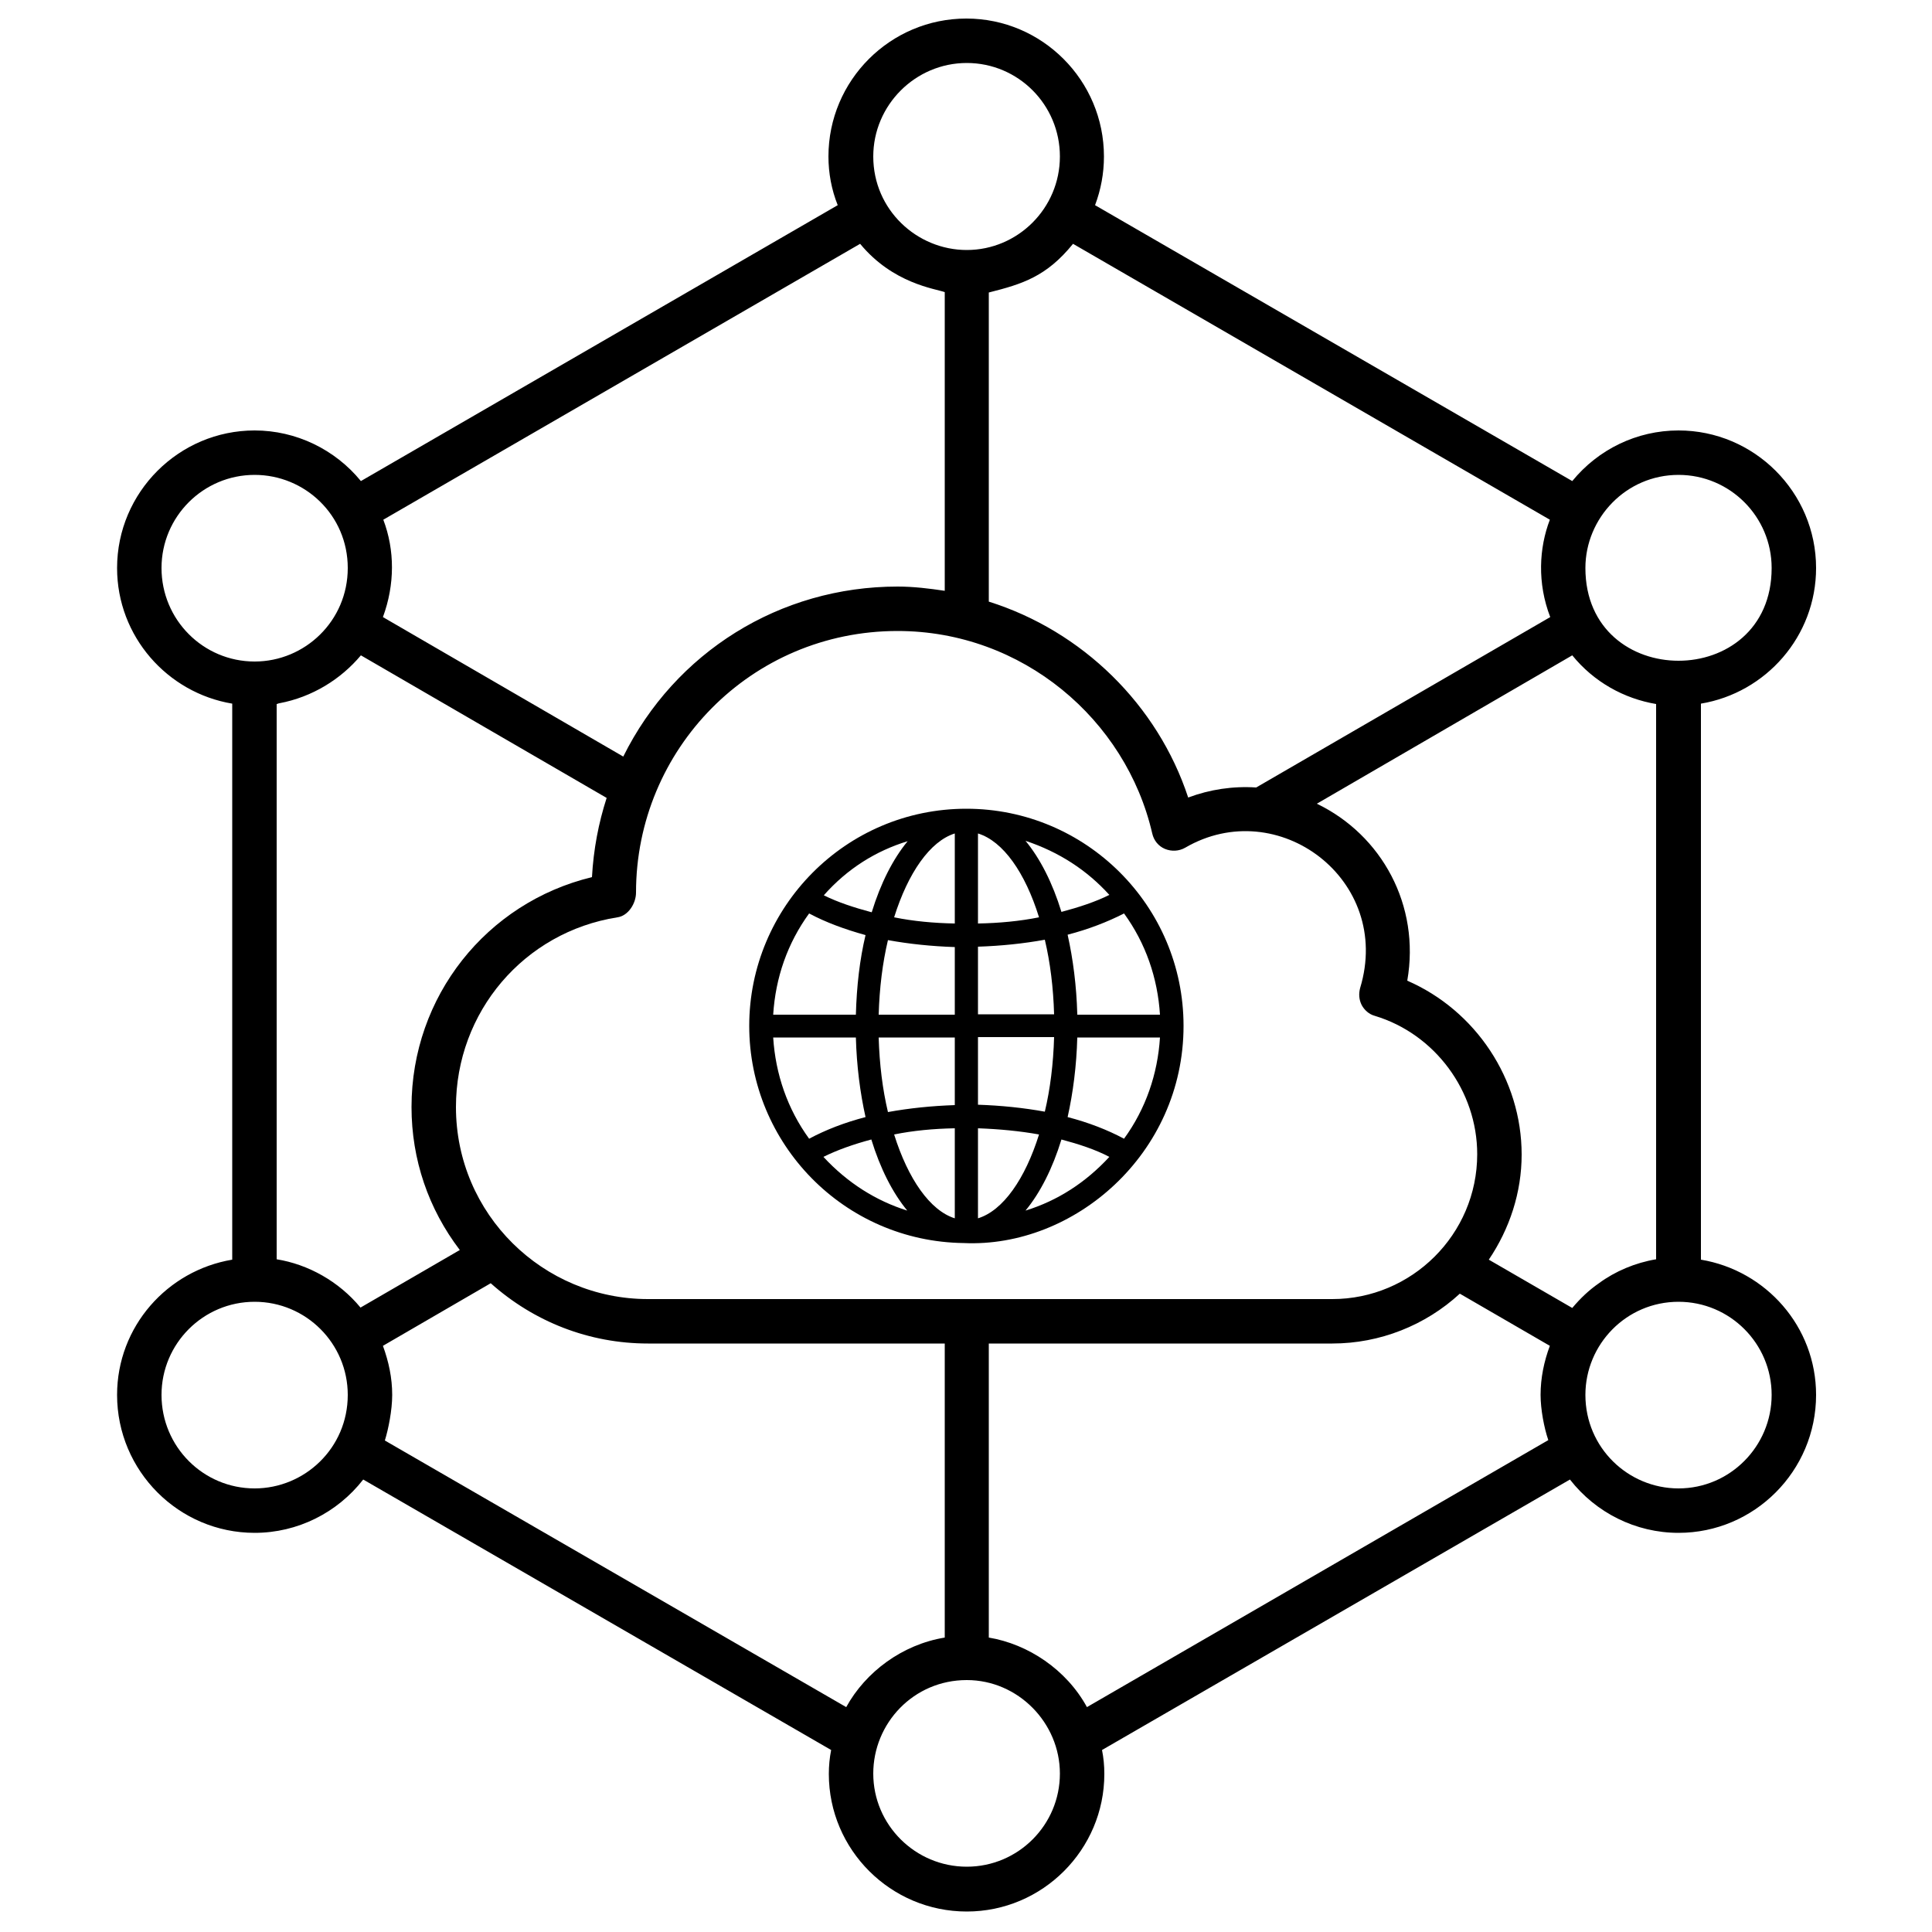
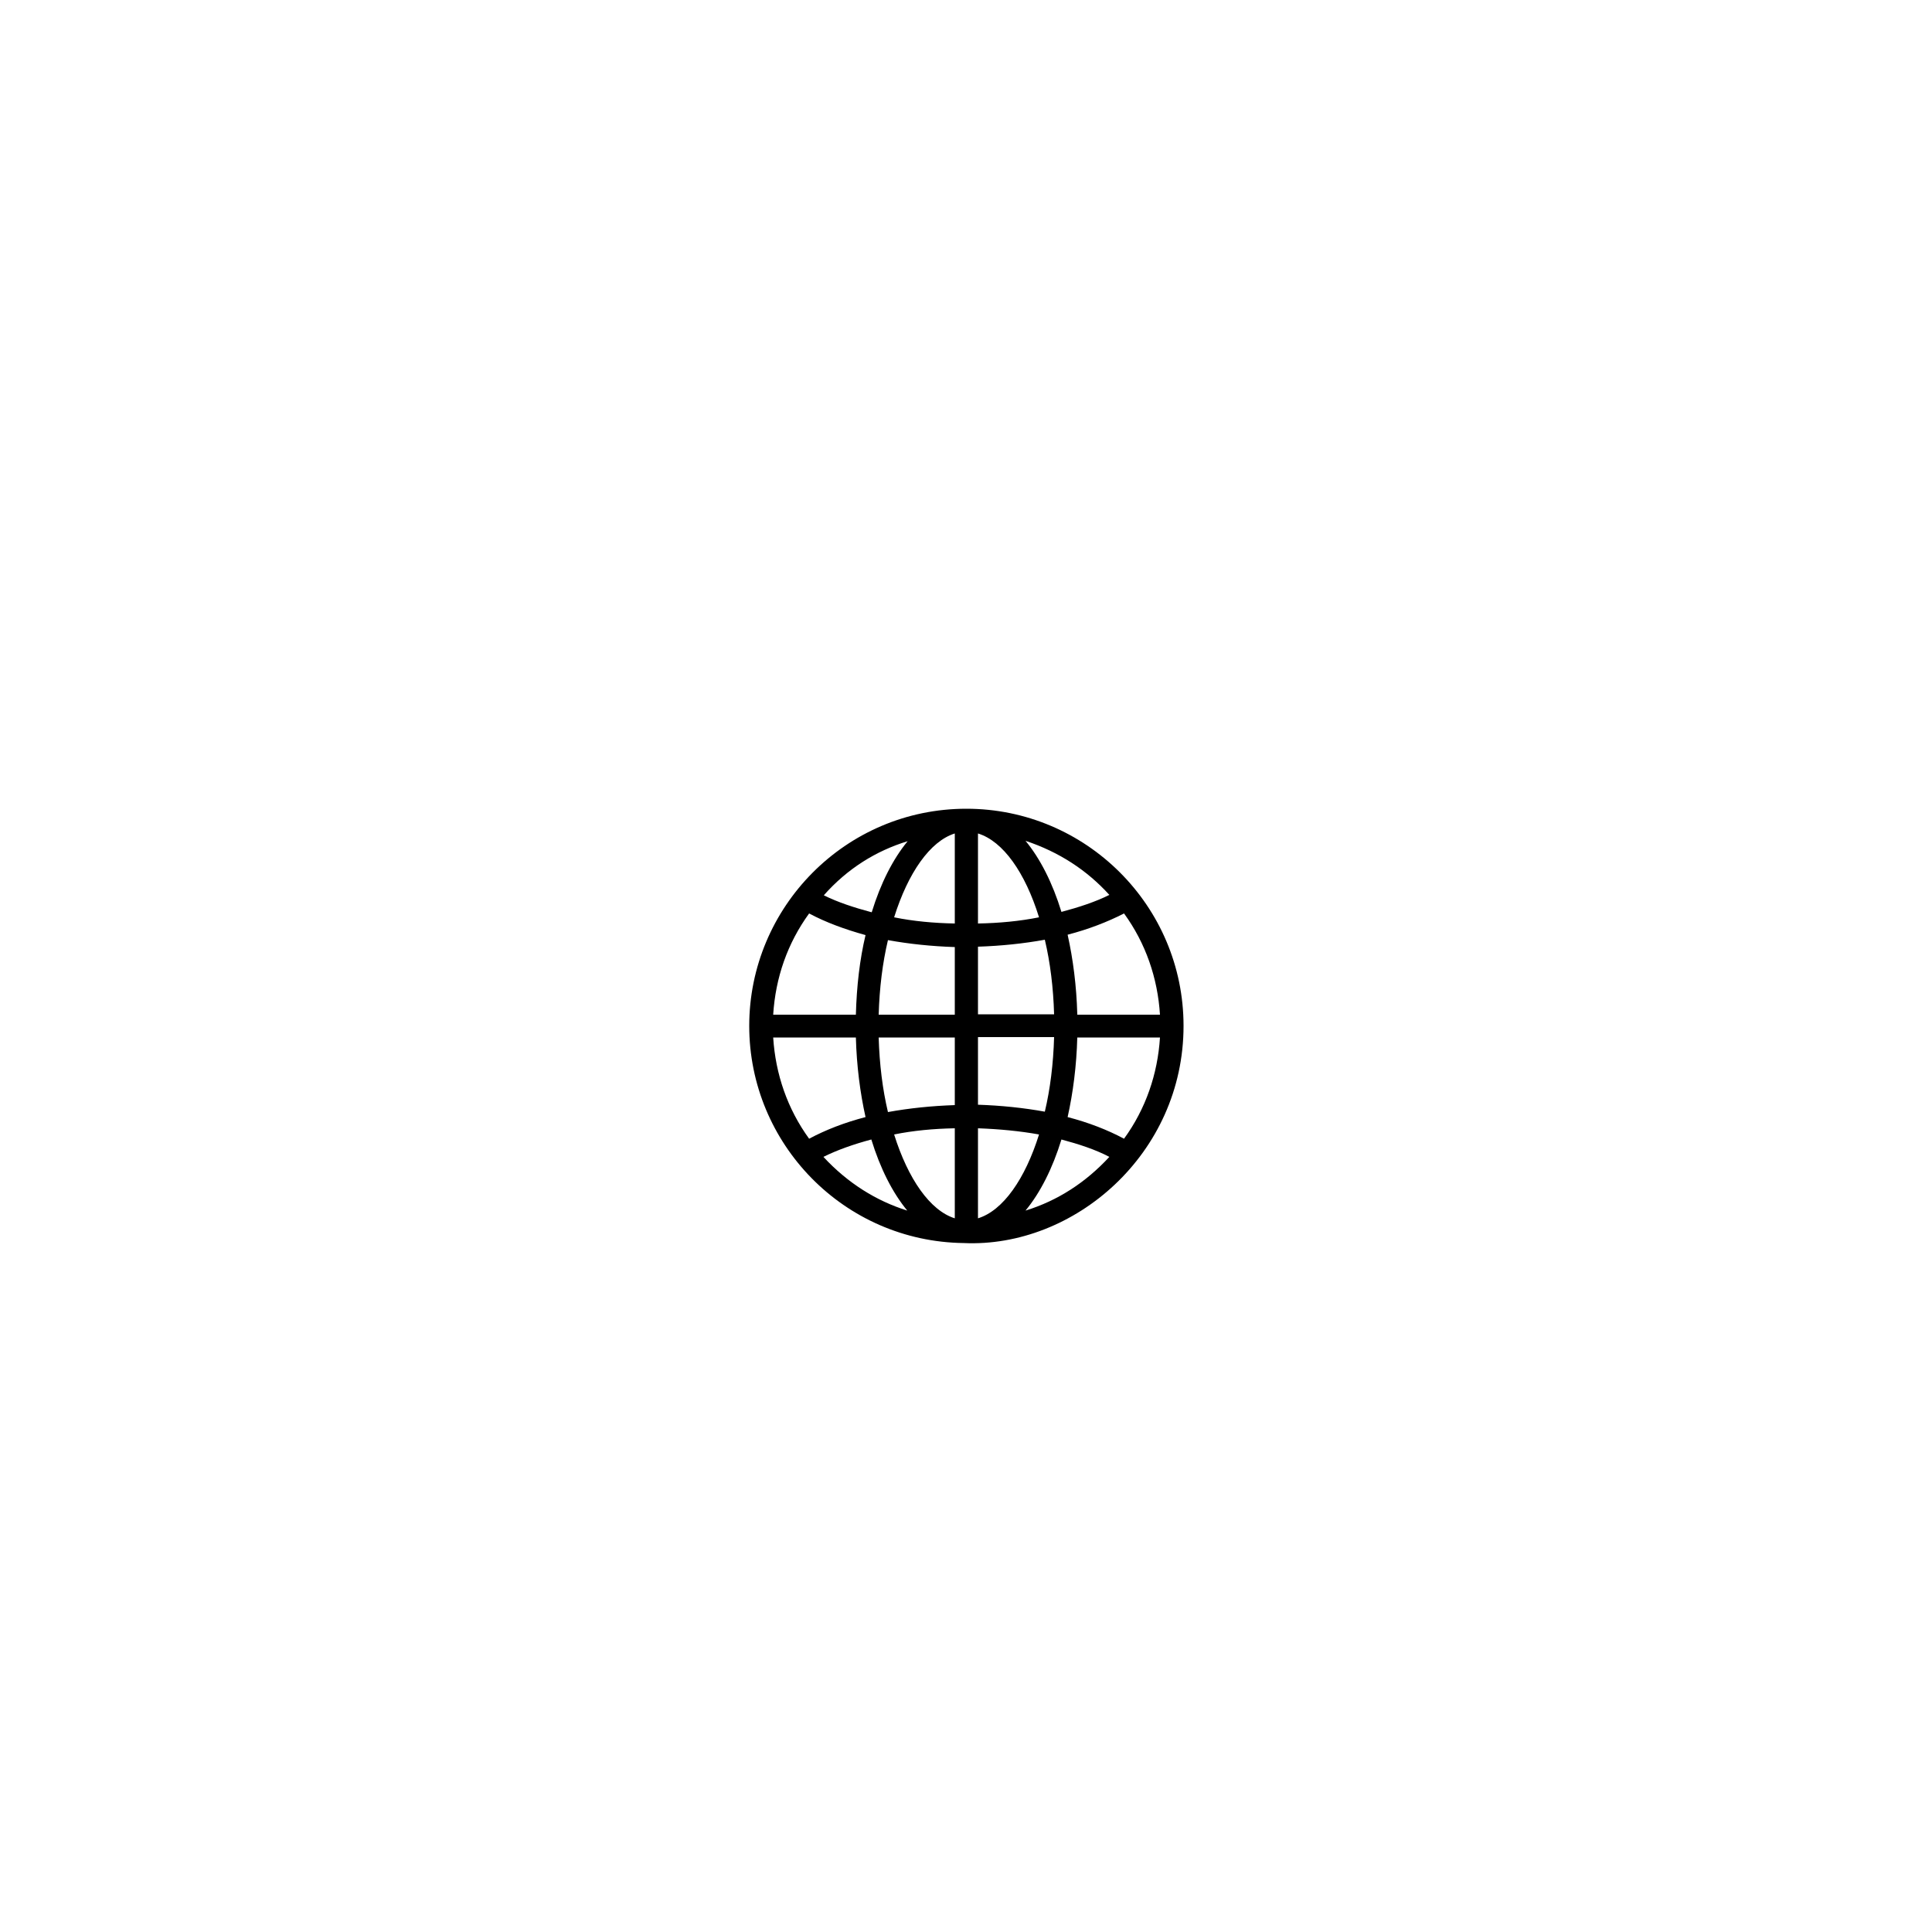
<svg xmlns="http://www.w3.org/2000/svg" version="1.1" id="Layer_1" x="0px" y="0px" viewBox="0 0 500 500" style="enable-background:new 0 0 500 500;" xml:space="preserve">
  <g>
    <path d="M193.9,265.5c0,30.5,24.5,55.8,55.5,56.2c28.5,1.3,56.9-23,56.9-56.2c0-31.1-25.3-56.2-56.2-56.2   C218.8,209.3,193.9,234.8,193.9,265.5z M287.1,231.6c-3.6,1.8-7.9,3.2-12.4,4.4c-2.3-7.5-5.5-13.8-9.3-18.4   C274.1,220.5,281.3,225.2,287.1,231.6z M265.4,313.3c3.8-4.6,7-10.9,9.3-18.4c4.5,1.2,8.8,2.6,12.4,4.5   C281,306,273.8,310.7,265.4,313.3z M213.1,299.4c3.6-1.8,7.9-3.3,12.4-4.5c2.3,7.5,5.5,13.8,9.3,18.4   C226.8,310.8,219.4,306.2,213.1,299.4z M209.4,236.4c4.3,2.3,9.2,4.1,14.6,5.6c-1.5,6.3-2.3,13.2-2.5,20.6h-21.4   C200.7,253,203.8,244.1,209.4,236.4z M234.9,217.7c-3.8,4.6-7,10.9-9.3,18.4c-4.5-1.2-8.8-2.6-12.4-4.4   C219.3,224.8,226.7,220.2,234.9,217.7z M247.1,245.1v17.5h-19.7c0.2-6.9,1-13.4,2.4-19.3C235.3,244.3,241.1,244.9,247.1,245.1z    M231.4,237.4c3.6-11.5,9.3-19.7,15.7-21.7V239C241.6,238.9,236.3,238.4,231.4,237.4z M247.1,268.5v17.5c-6,0.2-11.8,0.8-17.3,1.8   c-1.4-5.9-2.2-12.4-2.4-19.3H247.1z M247.1,292v23.3c-6.4-2-12.1-10.2-15.7-21.7C236.3,292.6,241.6,292.1,247.1,292z M253.1,292   c5.5,0.2,10.8,0.7,15.8,1.6c-3.6,11.5-9.3,19.7-15.8,21.7V292z M253.1,285.9v-17.5h19.7c-0.2,6.9-1,13.4-2.4,19.3   C264.9,286.7,259.1,286.1,253.1,285.9z M253.1,262.5v-17.5c6-0.2,11.8-0.8,17.3-1.8c1.4,5.9,2.2,12.4,2.4,19.3H253.1z M253.1,239   v-23.3c6.5,2,12.2,10.1,15.8,21.7C263.9,238.4,258.6,238.9,253.1,239z M221.5,268.5c0.2,7.4,1.1,14.3,2.5,20.6   c-5.4,1.4-10.3,3.3-14.6,5.6c-5.6-7.7-8.7-16.7-9.3-26.2C200.1,268.5,221.5,268.5,221.5,268.5z M278.8,268.5h21.4   c-0.6,9.5-3.7,18.5-9.3,26.2c-4.3-2.3-9.2-4.2-14.6-5.6C277.7,282.8,278.6,275.9,278.8,268.5z M278.8,262.5   c-0.2-7.4-1.1-14.3-2.5-20.6c5.4-1.4,10.3-3.3,14.6-5.5c5.6,7.7,8.7,16.7,9.3,26.2H278.8z" />
-     <path d="M30.3,361c0,19.7,16,35.7,35.6,35.7c11.1,0,21.4-5.2,28.1-13.8l121.1,70c-0.4,2-0.6,4.1-0.6,6.2c0,19.6,16,35.6,35.7,35.6   c19.6,0,35.6-16,35.6-35.6c0-2.2-0.2-4.2-0.6-6.2l121.1-70c6.7,8.6,17,13.8,28.1,13.8c19.6,0,35.6-16,35.6-35.7   c0-17.7-13-32.2-29.8-35V182.1C457,179.3,470,164.7,470,147c0-19.6-16-35.6-35.6-35.6c-10.8,0-20.8,4.9-27.5,13.1L283.4,53.1   c1.5-4,2.3-8.2,2.3-12.6c0-19.7-16-35.7-35.6-35.7c-19.7,0-35.7,16-35.7,35.7c0,4.3,0.8,8.6,2.4,12.6L93.4,124.5   c-6.7-8.2-16.8-13.1-27.5-13.1c-19.6,0-35.6,16-35.6,35.6c0,17.7,13,32.3,29.8,35.1V326C43.3,328.8,30.3,343.3,30.3,361z    M65.9,385.2c-13.3,0-24.1-10.8-24.1-24.2c0-13.3,10.8-24.1,24.1-24.1c13.3,0,24.1,10.8,24.1,24.1C90,374.8,78.8,385.2,65.9,385.2z    M71.6,325.9V182.2c0.2,0,0.5-0.2,0.7-0.2c8.5-1.6,15.9-6.2,21.1-12.4l63.6,36.9c-2.1,6.5-3.4,13.3-3.8,20.5   c-27.3,6.6-46.7,30.9-46.7,59.5c0,13.6,4.4,26.4,12.5,37l-25.7,14.9C87.7,331.6,79.7,327.2,71.6,325.9z M298.2,215.7   c0.4,1.8,1.6,3.3,3.3,4c1.7,0.7,3.6,0.6,5.2-0.3c24-14,53.8,8.3,45.3,36.3c-0.4,1.5-0.3,3,0.4,4.4c0.7,1.3,1.9,2.4,3.4,2.8   c15.6,4.7,26.5,19.5,26.5,35.8c0,20.8-17,37.5-37.5,37.5H167.7c-27.1,0-49.7-21.9-49.7-49.7c0-24.6,17.6-45.3,41.8-49.1   c2.8-0.4,4.8-3.6,4.8-6.4c0-37,29.7-67.7,67.7-67.7C264.6,163.3,291.4,186.2,298.2,215.7z M406.9,169.6   c5.6,6.9,13.4,11.2,21.7,12.6v143.7c-5.4,0.9-10.6,3.1-14.8,6.2c-2.6,1.8-4.8,3.9-6.9,6.4l-21.6-12.5c5.4-8,8.5-17.4,8.5-27.2   c0-19.5-11.9-37.3-29.6-45c3.4-19.5-6.6-37.7-23.4-45.8L406.9,169.6z M101.5,361c0-4.4-0.9-8.6-2.4-12.7l27.9-16.2   c11.2,10,25.5,15.6,40.7,15.6h76.8v76.1c-11,1.8-20.5,8.9-25.5,18l-119.4-69C100.5,369.9,101.5,365,101.5,361z M250.2,483.1   c-13.3,0-24.2-10.8-24.2-24.1c0-13,10.4-24.2,24.2-24.2c13.3,0,24.1,11.1,24.1,24.2C274.3,472.3,263.5,483.1,250.2,483.1z    M281.3,441.8c-5.3-9.7-15.2-16.3-25.4-18v-76.1h88.9c12.3,0,24.1-4.7,33-12.9l23.3,13.5c-1.5,4-2.4,8.3-2.4,12.7   c0,3.7,0.9,8.5,2,11.7L281.3,441.8z M458.5,361c0,13.3-10.8,24.2-24.1,24.2c-13,0-24.1-10.5-24.1-24.2c0-13.1,10.6-24.1,24.1-24.1   C447.7,336.9,458.5,347.7,458.5,361z M434.4,122.9c13.3,0,24.1,10.8,24.1,24.1c0,32-48.2,32-48.2,0   C410.3,134.1,420.8,122.9,434.4,122.9z M401.2,159.7l-76.1,44.1c-6-0.4-12,0.5-17.6,2.6c-7.9-24-27.4-43.1-51.6-50.7v-80   c8.7-2.2,14.9-4.1,21.8-12.6l123.4,71.4C398.3,141.8,397.8,150.9,401.2,159.7z M250.2,16.3c13.3,0,24.1,10.8,24.1,24.2   c0,13.4-10.9,24.2-24.1,24.2c-12.9,0-24.2-10.4-24.2-24.2C226,27.2,236.9,16.3,250.2,16.3z M222.6,63.1   c8.5,10.3,19.4,11.6,21.9,12.5v77.3c-4-0.6-8.1-1.1-12.2-1.1c-30.5,0-57.6,17-71,44l-62.2-36.1c3.1-8.4,3.1-17.3,0.1-25.2   L222.6,63.1z M41.8,147c0-13.3,10.8-24.1,24.1-24.1c13,0,24.1,10.4,24.1,24.1c0,13.7-11.1,24.2-24.1,24.2   C52.6,171.2,41.8,160.4,41.8,147z" />
  </g>
</svg>